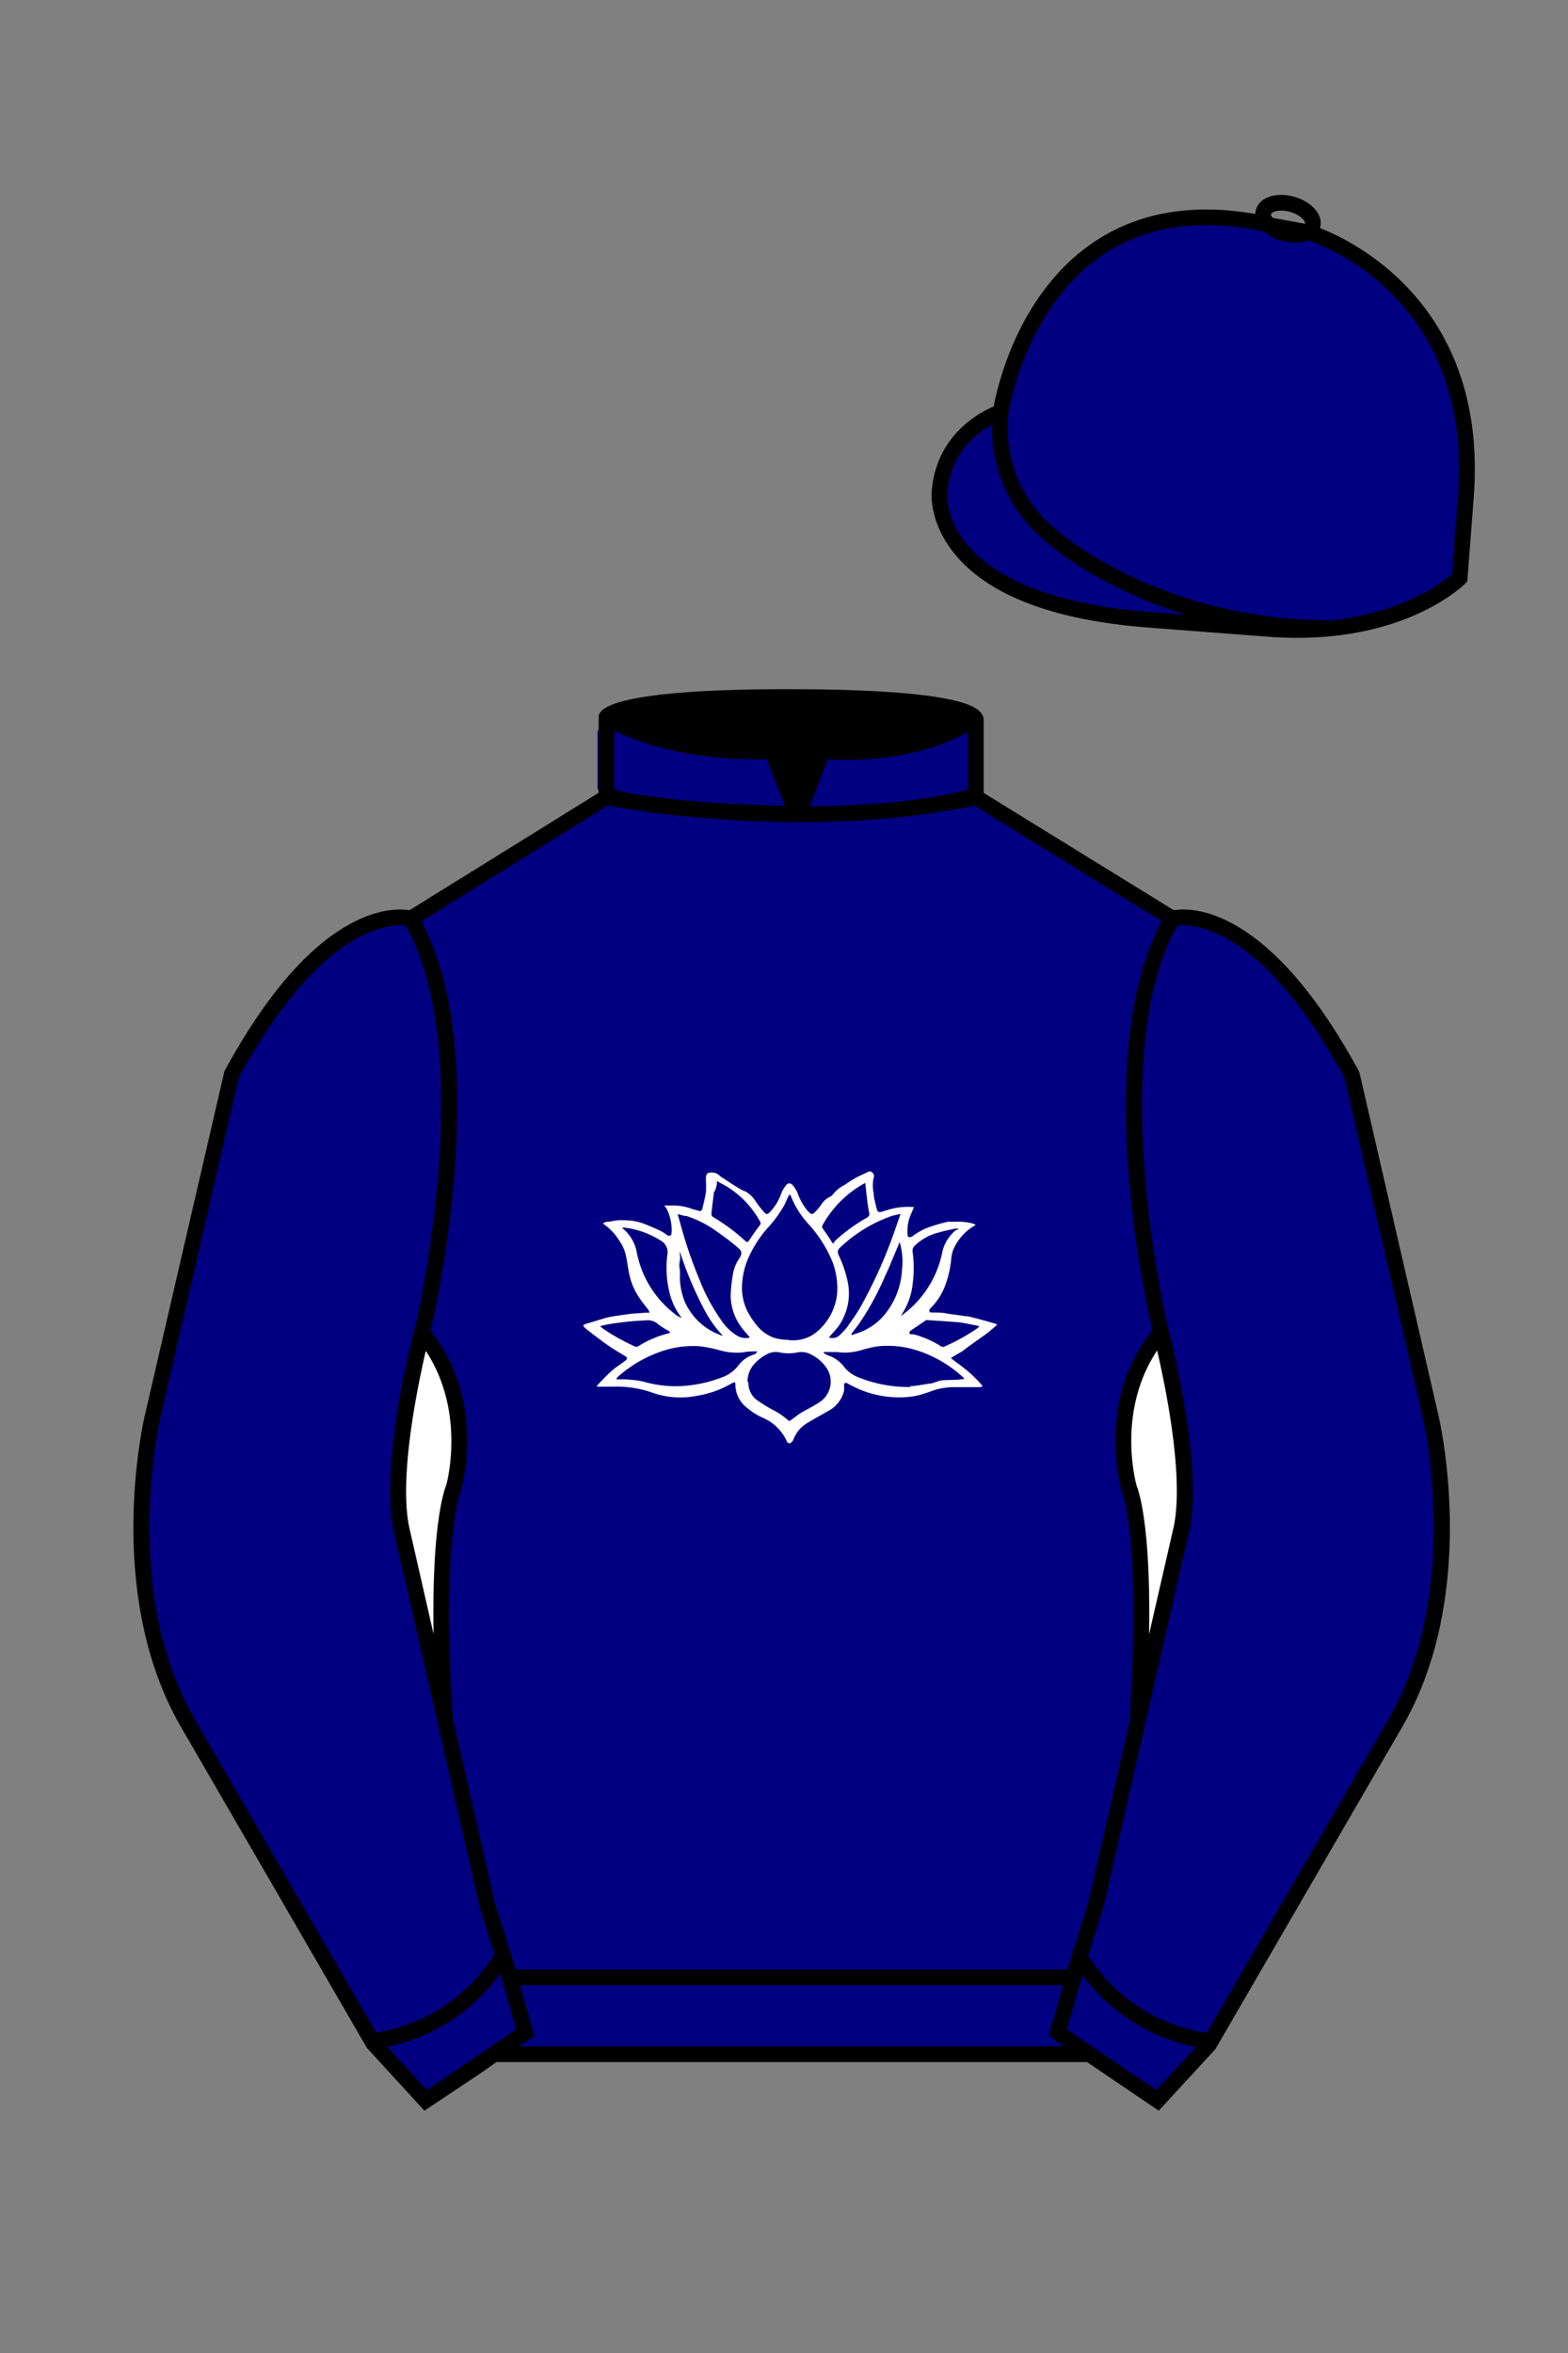
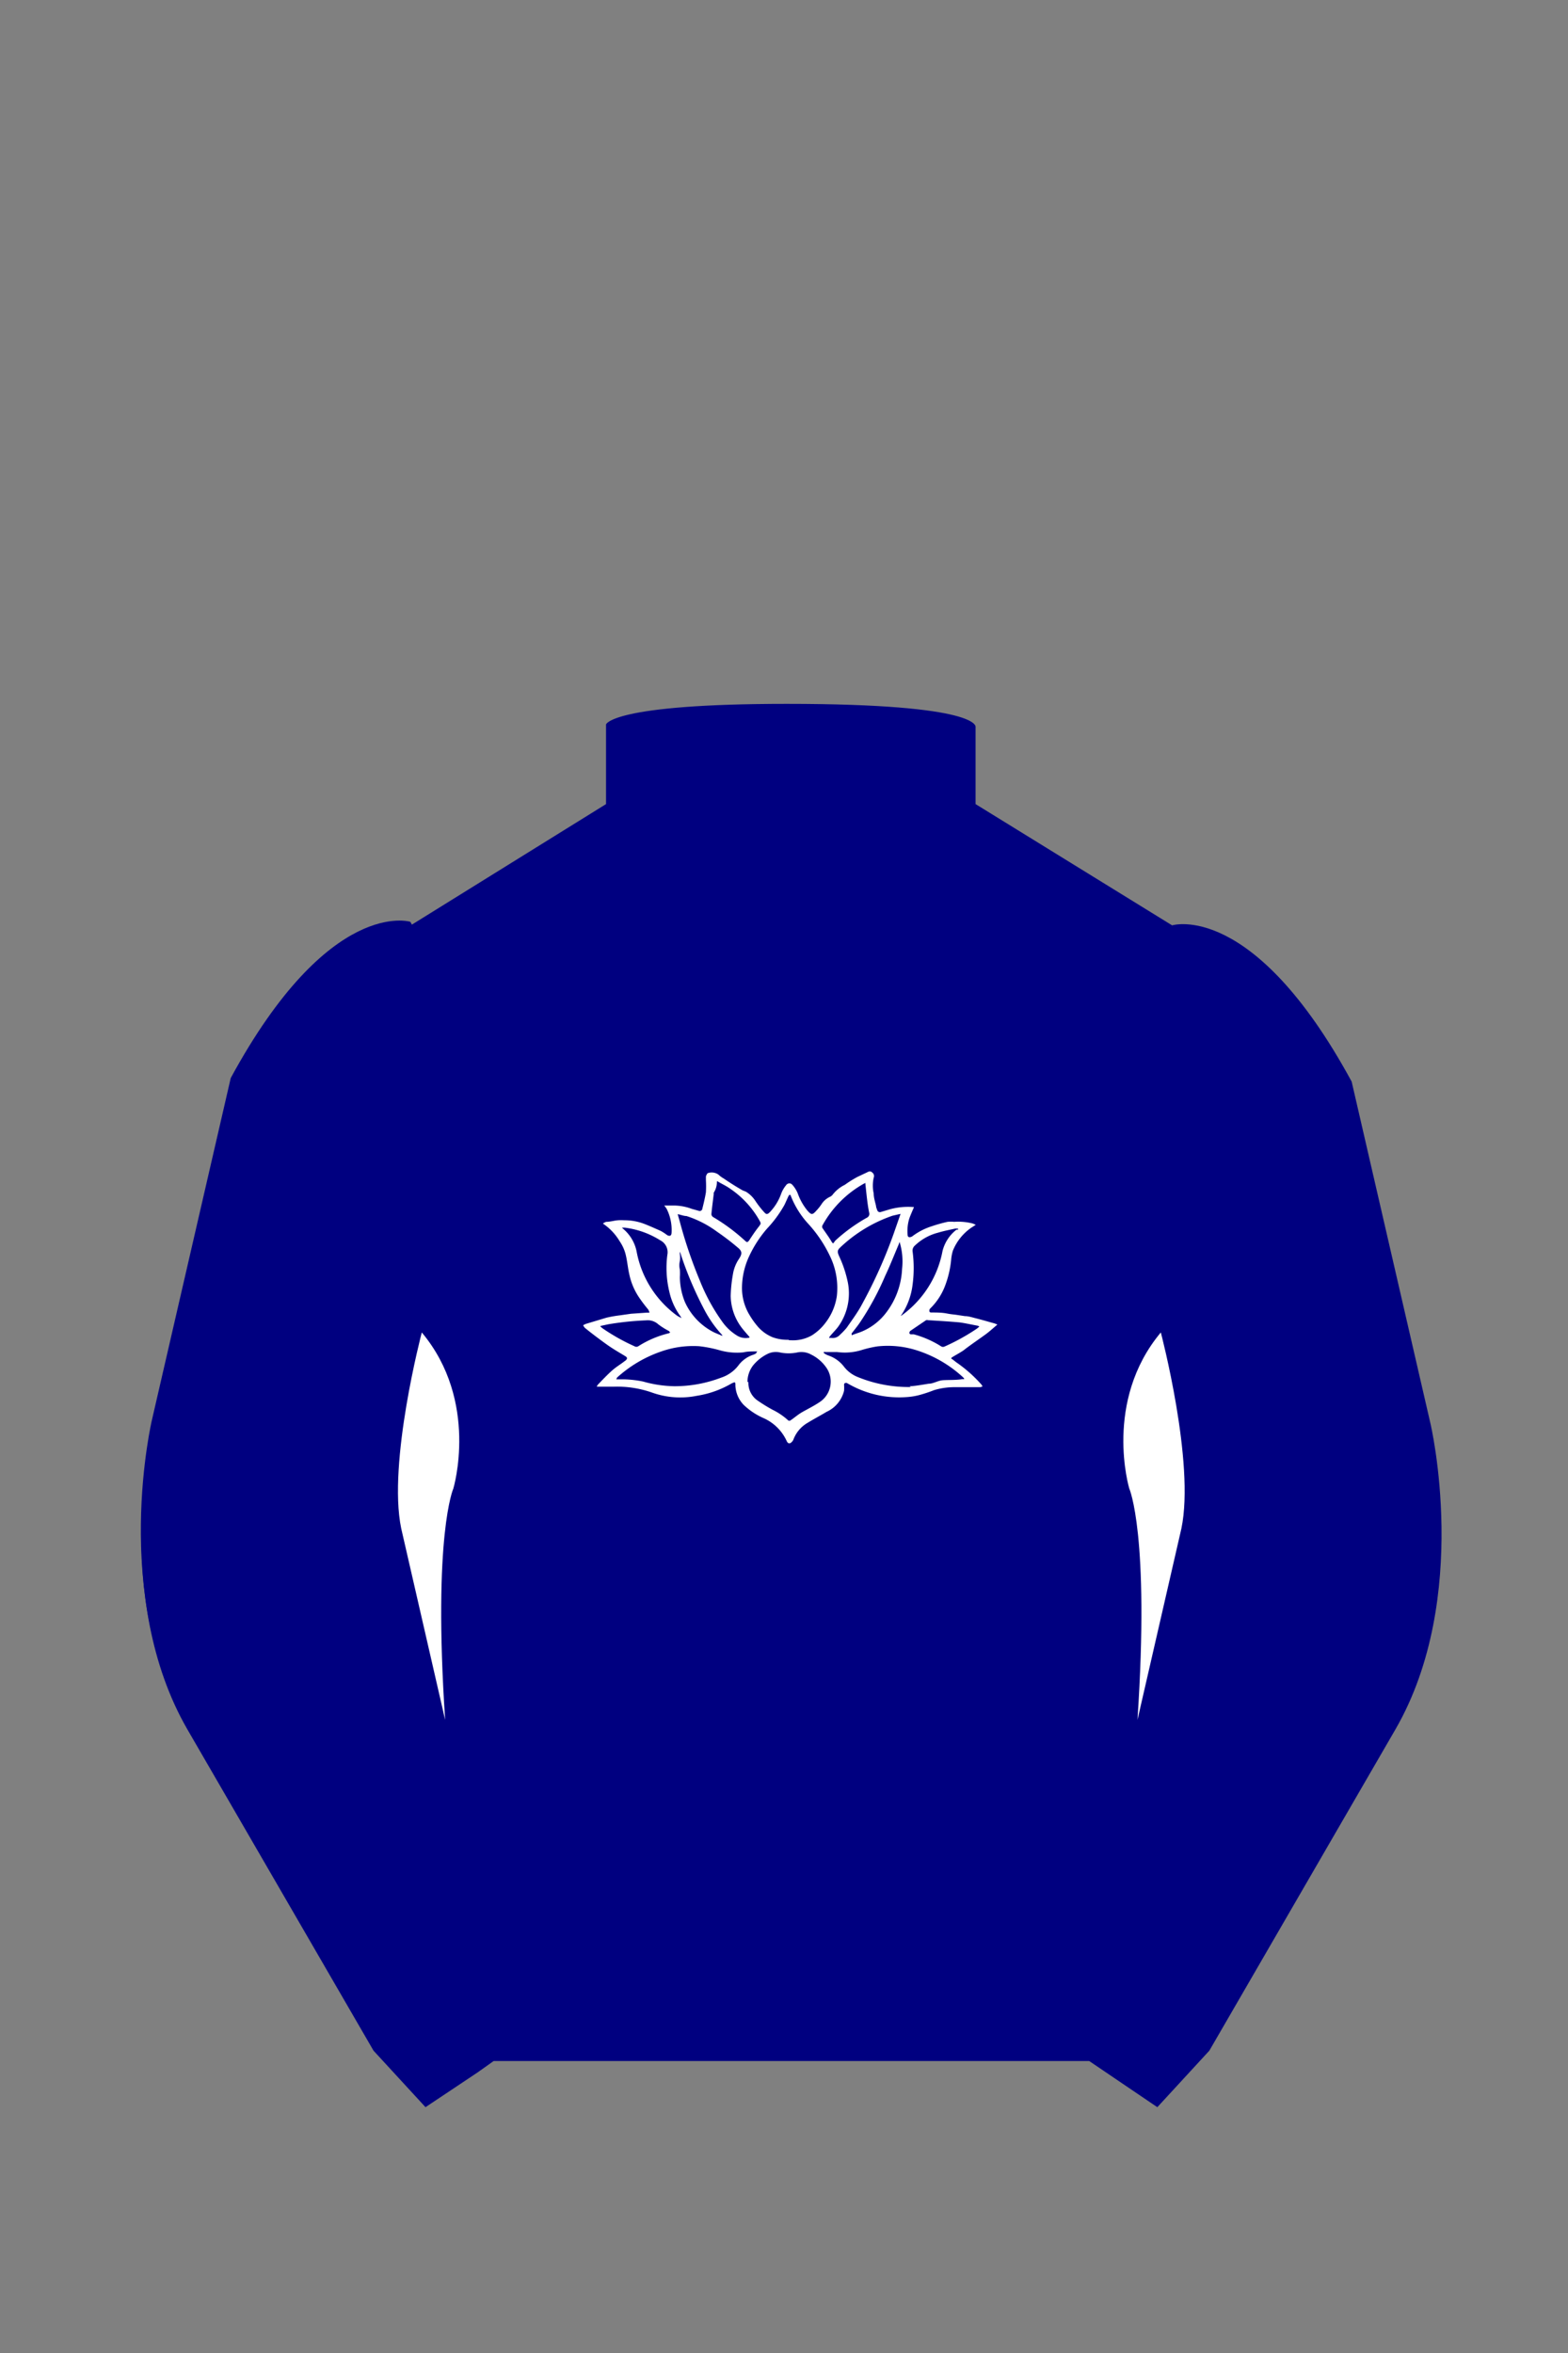
<svg xmlns="http://www.w3.org/2000/svg" viewBox="0 0 100 150">
  <rect x="0" y="0" width="100" height="150" fill="#808080" stroke="none" />
  <path d="M74.752 58.99s5.164-1.613 11.451 9.961l5.025 21.795s2.623 11.087-2.232 19.497l-11.869 20.482-3.318 3.605-4.346-2.944H31.484l-1.03.731-3.317 2.213-1.658-1.802-1.659-1.803-5.936-10.241-5.936-10.241c-2.427-4.205-2.985-9.08-2.936-12.902.049-3.823.705-6.595.705-6.595l2.512-10.897 2.512-10.898c3.144-5.787 6.007-8.277 8.084-9.321 2.077-1.043 3.368-.64 3.368-.64l6.228-3.865 6.229-3.865v-5.08s.087-.328 1.571-.655c1.483-.328 4.364-.655 9.95-.655 6.222 0 9.232.368 10.689.737 1.455.369 1.357.737 1.357.737v4.916l12.535 7.73z" fill="#000080" />
  <g id="Lotus_Flower_Logo" data-name="Lotus Flower Logo">
    <path d="M38.45,78a.7.7,0,0,1,.21-.11c.25,0,.5-.08.75-.1a2.8,2.8,0,0,1,.41,0,3.52,3.52,0,0,1,1.32.25c.33.13.66.28,1,.43a3,3,0,0,1,.33.21l.1.07c.18.08.25,0,.26-.16a3,3,0,0,0-.31-1.52,1.77,1.77,0,0,0-.16-.22h.58a3.32,3.32,0,0,1,1.17.21l.46.13a.17.17,0,0,0,.21-.09s0,0,0,0c.09-.36.18-.73.24-1.09a6.77,6.77,0,0,0,0-.78V75a.53.53,0,0,1,.11-.21.75.75,0,0,1,.69.09,1.66,1.66,0,0,0,.34.25q.55.38,1.14.72c.09.06.2.08.29.13a1.91,1.91,0,0,1,.6.6,6,6,0,0,0,.55.7c.13.15.21.14.35,0a3.3,3.3,0,0,0,.74-1.21,1.85,1.85,0,0,1,.3-.51.25.25,0,0,1,.35-.08l.08.08a2,2,0,0,1,.31.5,3.68,3.68,0,0,0,.62,1.11c.26.29.32.29.58,0a3,3,0,0,0,.32-.4,1.27,1.27,0,0,1,.53-.47.45.45,0,0,0,.19-.15,2.2,2.2,0,0,1,.77-.62,6.9,6.9,0,0,1,.67-.43c.13-.08.28-.14.42-.21l.32-.15c.11-.06.22-.11.33,0a.28.28,0,0,1,.1.34,2.31,2.31,0,0,0,0,1c0,.27.09.53.15.8,0,.09.05.18.08.28a.18.18,0,0,0,.2.11h0l.64-.19a4.44,4.44,0,0,1,1.5-.13c-.1.24-.21.48-.3.73a2.72,2.72,0,0,0-.1,1.1.13.13,0,0,0,.1.09.33.33,0,0,0,.21-.07,4.1,4.1,0,0,1,1.23-.63,9.39,9.39,0,0,1,1-.28,2,2,0,0,1,.42,0,3.74,3.74,0,0,1,1.2.11l.18.08-.28.18a3.27,3.27,0,0,0-1.18,1.47,2.71,2.71,0,0,0-.11.58A6.37,6.37,0,0,1,60.26,82a4,4,0,0,1-.9,1.38.3.3,0,0,0-.09.13c0,.09,0,.15.1.16.35,0,.69,0,1,.06s.42.06.63.09l.53.08c.23,0,.47.08.71.14.4.1.8.22,1.2.33l.17.07c-.28.23-.52.46-.79.65-.45.33-.92.64-1.38,1-.21.14-.43.26-.65.39s-.1.13,0,.21l.19.15a8.86,8.86,0,0,1,1.59,1.4.55.55,0,0,1,.09.14.43.43,0,0,1-.16.05c-.54,0-1.08,0-1.62,0a4.51,4.51,0,0,0-1.31.19,8.69,8.69,0,0,1-.86.29,4.19,4.19,0,0,1-.86.15,6.51,6.51,0,0,1-3.67-.8L54,88.16c-.1,0-.15,0-.17.1a2.73,2.73,0,0,1,0,.4A2,2,0,0,1,52.72,90c-.4.24-.82.46-1.21.7a2.08,2.08,0,0,0-.91,1.07.41.41,0,0,1-.05.09c-.15.2-.29.2-.38,0a2.93,2.93,0,0,0-1.48-1.46,4.41,4.41,0,0,1-1.26-.84,1.89,1.89,0,0,1-.53-1.24c0-.22,0-.24-.24-.13a6.28,6.28,0,0,1-2.22.79,5.37,5.37,0,0,1-2.84-.2,6.72,6.72,0,0,0-2.47-.38l-.92,0-.15,0a.54.54,0,0,1,.07-.13c.29-.3.57-.6.87-.87s.54-.4.8-.6l.12-.09c.09-.1.09-.15,0-.23-.39-.24-.8-.47-1.18-.74s-1-.73-1.45-1.1a.86.86,0,0,1-.1-.16l.16-.08L38.68,84a8.13,8.13,0,0,1,.86-.15l.7-.1h0l1-.07.18,0a.7.7,0,0,0-.08-.2,9.53,9.53,0,0,1-.61-.81,4.21,4.21,0,0,1-.6-1.45c-.1-.44-.13-.89-.25-1.33a2.65,2.65,0,0,0-.36-.76A3.53,3.53,0,0,0,38.45,78Zm11.89,7.44h.11a2.42,2.42,0,0,0,1.34-.32,3.27,3.27,0,0,0,.86-.8,3.64,3.64,0,0,0,.72-1.7,4.65,4.65,0,0,0-.46-2.59,8.36,8.36,0,0,0-1.35-2,5.7,5.7,0,0,1-1.12-1.78s0-.06-.08-.09a.39.39,0,0,0-.08.1l-.24.53a7.61,7.61,0,0,1-1.12,1.53,7.54,7.54,0,0,0-1.15,1.78,4.84,4.84,0,0,0-.45,2,3.33,3.33,0,0,0,.5,1.76,5.06,5.06,0,0,0,.46.65,2.52,2.52,0,0,0,1,.74,2.81,2.81,0,0,0,1,.16ZM47.73,88.1a1.36,1.36,0,0,0,.54,1.15,10.23,10.23,0,0,0,1,.62,4.18,4.18,0,0,1,1,.68.12.12,0,0,0,.14,0c.24-.16.45-.35.7-.5s.78-.41,1.15-.66a1.56,1.56,0,0,0,.47-2.16,2.54,2.54,0,0,0-1-.88,1.28,1.28,0,0,0-.9-.13,2.75,2.75,0,0,1-1.07,0,1.19,1.19,0,0,0-.81.09,2.77,2.77,0,0,0-.91.72,1.72,1.72,0,0,0-.37,1.07Zm.07-2.87c-.19-.22-.37-.42-.52-.62a3.44,3.44,0,0,1-.68-2,9,9,0,0,1,.14-1.36,2.44,2.44,0,0,1,.39-1c.21-.32.21-.49-.09-.73a15.88,15.88,0,0,0-1.31-1,6.74,6.74,0,0,0-1.95-1c-.17,0-.36-.08-.56-.12.05.19.09.32.13.46a29.34,29.34,0,0,0,1.28,3.77,12.22,12.22,0,0,0,1.42,2.61,3.22,3.22,0,0,0,.92.88,1.05,1.05,0,0,0,.83.15ZM58,88.37c.26,0,.74-.08,1.22-.16.3,0,.58-.19.88-.22s.84,0,1.26-.07l.14,0a.41.41,0,0,0-.07-.11,7.84,7.84,0,0,0-3-1.74,6.08,6.08,0,0,0-2.47-.24,7.16,7.16,0,0,0-1,.23,3.63,3.63,0,0,1-1.57.13l-.74,0a.27.27,0,0,0-.12,0s0,.09.08.11a.91.91,0,0,0,.22.11,2.11,2.11,0,0,1,1,.72,2.08,2.08,0,0,0,.89.66,8.58,8.58,0,0,0,3.37.63Zm-15,0a8.35,8.35,0,0,0,3-.55,2.28,2.28,0,0,0,1.08-.76,1.92,1.92,0,0,1,.94-.69,1,1,0,0,0,.21-.1s0-.08.08-.12l-.13,0c-.25,0-.52,0-.77.06a4,4,0,0,1-1.5-.13,8.21,8.21,0,0,0-1.31-.26,6.13,6.13,0,0,0-2.36.31,8.1,8.1,0,0,0-2.9,1.7s0,.07-.05.1l.1,0c.14,0,.27,0,.4,0a7,7,0,0,1,1.22.14,7.73,7.73,0,0,0,2,.3Zm14.49-11-.57.13a9.17,9.17,0,0,0-3.31,2c-.22.2-.22.3-.09.59a7.37,7.37,0,0,1,.52,1.52,3.63,3.63,0,0,1-.61,3c-.15.19-.32.36-.48.55a.57.57,0,0,0-.08.13l.15,0a.61.61,0,0,0,.55-.2,4.57,4.57,0,0,0,.43-.45c.35-.51.72-1,1-1.54a30.8,30.8,0,0,0,2-4.47l.47-1.35ZM57.24,84l0,0,.26-.14a6.56,6.56,0,0,0,2.61-4.11A2.5,2.5,0,0,1,61,78.39l.1,0,0-.07h-.18c-.36.08-.73.15-1.09.26a3.34,3.34,0,0,0-1.49.83.42.42,0,0,0-.14.36,8,8,0,0,1,0,2.13,4.39,4.39,0,0,1-.82,2.08l0,.09Zm-13.79,0,0,0-.06-.1a4.15,4.15,0,0,1-.7-1.54A6.47,6.47,0,0,1,42.56,80a.85.85,0,0,0-.45-.93l0,0a5.48,5.48,0,0,0-2.28-.81l-.17,0,.11.1a2.53,2.53,0,0,1,.83,1.42,6.53,6.53,0,0,0,2.62,4.12l.25.13Zm2.27-8.7,0,0a1.26,1.26,0,0,1-.2.73.19.19,0,0,0,0,.07c-.05.43-.11.86-.15,1.29a.23.23,0,0,0,.1.19,12.09,12.09,0,0,1,2.05,1.52c.12.11.14.1.24,0,.19-.29.38-.58.59-.85s.19-.25.06-.49a6,6,0,0,0-1.87-2c-.24-.17-.51-.29-.76-.44Zm9.47.11h0l-.12.06a6.81,6.81,0,0,0-2.62,2.65.18.18,0,0,0,0,.16c.18.27.37.52.54.8s.13.19.29,0a10.69,10.69,0,0,1,2-1.45.27.27,0,0,0,.15-.33C55.32,76.77,55.26,76.12,55.19,75.47Zm-.87,9.71,0,0c.19-.08.39-.14.58-.21a3.79,3.79,0,0,0,1.63-1.25,4.94,4.94,0,0,0,1-2.77,4.21,4.21,0,0,0-.16-1.72l-.06.17c-.29.68-.56,1.37-.86,2a17.7,17.7,0,0,1-1.63,3c-.16.23-.34.45-.51.67Zm8.14-.55a.34.34,0,0,0-.12-.06c-.39-.07-.77-.16-1.15-.21-.67-.06-1.33-.1-2-.14a.2.2,0,0,0-.13,0l-1,.68A.18.18,0,0,0,58,85a.14.14,0,0,0,.07.06l.2,0a6.37,6.37,0,0,1,1.77.78.23.23,0,0,0,.2,0,13.33,13.33,0,0,0,2.06-1.14Zm-24.16,0,0,0a1.53,1.53,0,0,0,.16.13,12.83,12.83,0,0,0,2,1.12.23.23,0,0,0,.25,0,6.4,6.4,0,0,1,1.92-.82.24.24,0,0,0,.11-.06l-.08-.09a4.69,4.69,0,0,1-.67-.42,1,1,0,0,0-.78-.26,19.29,19.29,0,0,0-2.41.25l-.51.11Zm7.76.54v0l0,0a7.49,7.49,0,0,1-1.11-1.56,23.08,23.08,0,0,1-1.53-3.58,1.15,1.15,0,0,0-.06-.17.38.38,0,0,0,0,.15,1.54,1.54,0,0,1,0,.43,1.18,1.18,0,0,0,0,.56,3.88,3.88,0,0,1,0,.48A4.29,4.29,0,0,0,43.68,83a4,4,0,0,0,1.75,1.88c.2.11.42.18.63.28Z" fill="#FFFFFF" />
  </g>
  <g id="CAP">
-     <path fill="#000080" d="M83.483 14.819s11.045 3.167 10.006 16.831l-.299 3.929-.098 1.266s-3.854 3.878-12.191 3.244l-7.594-.578c-14.146-1.076-13.389-8.132-13.389-8.132.299-3.929 3.901-5.104 3.901-5.104s2.192-14.981 16.72-12.033l.391.107 2.553.47z" />
-   </g>
+     </g>
  <path fill="#000080" d="M27.109 134.103l2.913-1.944 1.434-.999 2.014-1.385-1.298-4.521-1.154-3.698-5.45-23.896c-.876-4.191 1.314-12.492 1.314-12.492s4.328-17.817-.715-26.405c0 0-5.164-1.613-11.452 9.961L9.69 90.519s-2.623 11.088 2.231 19.498l11.871 20.482 3.317 3.604" />
-   <path fill="#000080" d="M73.785 134.1l-2.912-1.944-1.434-1-2.014-1.384 1.297-4.521 1.154-3.698 5.451-23.896c.875-4.191-1.314-12.493-1.314-12.493s-4.328-17.816.715-26.404c0 0 5.164-1.613 11.451 9.961l5.025 21.795s2.623 11.087-2.232 19.497l-11.869 20.482-3.318 3.605" />
-   <path fill="#000080" d="M47.835 48.387l1.188 2.979s-8-.104-10.917-1.063v-3.75c0 .001 3.843 2.084 9.729 1.834zm3.948 0l-1.219 3c5.563.094 10.125-1.063 10.125-1.063v-3.688c-3.656 2.033-8.906 1.751-8.906 1.751z" />
  <path fill="#fff" d="M25.587 97.434c-.875-4.191 1.313-12.492 1.313-12.492 3.678 4.398 2.014 9.944 2.014 9.944s-1.313 2.917-.525 14.753l-2.802-12.205z" />
  <path fill="#fff" d="M75.345 97.434c.877-4.191-1.313-12.492-1.313-12.492-3.678 4.398-2.014 9.944-2.014 9.944s1.313 2.917.525 14.753l2.802-12.205z" />
-   <path d="M84.819 40.543c-11.27 0-17.779-5.718-18.052-5.961-4.297-3.521-3.444-8.346-3.406-8.55l.982.184c-.033.181-.769 4.457 3.075 7.606.08.071 6.532 5.721 17.403 5.721h.09l.002 1h-.094z  M82.73 40.661c-.596 0-1.218-.023-1.867-.072l-7.593-.579c-6.005-.457-10.158-2.021-12.344-4.647-1.696-2.038-1.513-3.956-1.504-4.037.271-3.571 3.034-5.027 3.952-5.415.256-1.371 1.571-7.096 6.191-10.343 2.977-2.091 6.7-2.705 11.074-1.816l.423.115 2.559.471c.114.033 11.425 3.44 10.367 17.35l-.411 5.379-.13.13c-.151.154-3.53 3.464-10.717 3.464zm-5.795-26.304c-2.591 0-4.87.677-6.794 2.03-4.813 3.383-5.817 9.896-5.826 9.961l-.045.305-.294.098c-.134.044-3.289 1.132-3.558 4.667-.008.078-.137 1.629 1.303 3.337 1.386 1.645 4.527 3.718 11.625 4.258l7.594.578c7.166.546 10.944-2.356 11.67-2.982l.381-4.997c.977-12.83-9.1-16.144-9.624-16.307l-2.958-.58a17.567 17.567 0 0 0-3.474-.368z  M82.73 40.661c-.596 0-1.218-.023-1.867-.072l-7.593-.579c-6.005-.457-10.158-2.021-12.344-4.647-1.696-2.038-1.513-3.956-1.504-4.037.271-3.571 3.034-5.027 3.952-5.415.256-1.371 1.571-7.096 6.191-10.343 2.977-2.091 6.7-2.705 11.074-1.816l.423.115 2.559.471c.114.033 11.425 3.44 10.367 17.35l-.411 5.379-.13.13c-.151.154-3.53 3.464-10.717 3.464zm-5.795-26.304c-2.591 0-4.87.677-6.794 2.03-4.813 3.383-5.817 9.896-5.826 9.961l-.045.305-.294.098c-.134.044-3.289 1.132-3.558 4.667-.008.078-.137 1.629 1.303 3.337 1.386 1.645 4.527 3.718 11.625 4.258l7.594.578c7.166.546 10.944-2.356 11.67-2.982l.381-4.997c.977-12.83-9.1-16.144-9.624-16.307l-2.958-.58a17.567 17.567 0 0 0-3.474-.368z  M82.574 15.469a3.11 3.11 0 0 1-.82-.114c-.686-.19-1.256-.589-1.524-1.066-.169-.299-.215-.613-.132-.908.223-.802 1.273-1.161 2.436-.838.685.189 1.255.587 1.524 1.065.169.299.215.614.132.91-.082.295-.282.54-.58.709-.285.16-.646.242-1.036.242zm-.858-2.042c-.389 0-.63.131-.655.223-.009.033.005.087.039.147.104.185.409.452.922.594.513.143.91.07 1.095-.035.061-.035.101-.074.109-.107l.001-.002c.01-.033-.005-.088-.04-.149-.104-.185-.408-.451-.92-.593a2.105 2.105 0 0 0-.551-.078z  M73.901 134.551l-7.018-4.773 1.396-4.866 1.157-3.71 5.441-23.858c.839-4.021-1.289-12.173-1.311-12.254-.181-.745-4.32-18.123.767-26.785l.099-.167.184-.057c.229-.071 5.632-1.596 12.04 10.199l.048.126 5.025 21.795c.108.458 2.611 11.375-2.287 19.859L77.51 130.632l-3.609 3.919zm-5.857-5.19l5.701 3.883 2.991-3.249 11.842-20.436c4.696-8.134 2.204-19.022 2.179-19.131l-5.011-21.731c-5.364-9.843-9.742-9.825-10.658-9.696-4.709 8.387-.593 25.667-.55 25.842.088.334 2.206 8.455 1.317 12.714l-5.453 23.905-1.164 3.736-1.194 4.163zM27.069 134.554l-3.671-4.006-11.871-20.482c-4.897-8.485-2.394-19.403-2.284-19.864l5.071-21.919c6.411-11.799 11.813-10.27 12.04-10.199l.185.057.098.167c5.087 8.663.948 26.041.77 26.776-.024.091-2.152 8.245-1.31 12.271l5.448 23.888 1.144 3.661 1.4 4.877-7.02 4.773zm-2.834-4.555l2.99 3.248 5.702-3.883-1.198-4.175-1.151-3.688-5.46-23.934c-.893-4.267 1.227-12.388 1.317-12.731.04-.165 4.155-17.44-.551-25.829-.909-.107-5.339-.069-10.661 9.692l-5.008 21.729c-.026.111-2.519 11.001 2.176 19.136l11.844 20.435z  M23.777 130.604l-.057-.998c.049-.003 4.939-.348 7.894-5.146l.852.523c-3.237 5.258-8.468 5.609-8.689 5.621z  M27.903 109.751l-2.805-12.215c-.89-4.259 1.229-12.379 1.319-12.723l.247-.935.621.742c3.807 4.551 2.18 10.171 2.109 10.408-.034.087-1.268 3.124-.505 14.576l-.986.147zm-1.827-12.425l1.575 6.859c-.126-7.325.762-9.403.808-9.505-.004 0 1.317-4.618-1.323-8.591-.54 2.327-1.721 8.062-1.06 11.237zM51.09 52.412c-6.99 0-12.442-1.079-12.523-1.095l.198-.98c.12.025 12.197 2.409 23.363.001l.211.978c-3.813.822-7.727 1.096-11.249 1.096z  M51.547 52.42l-.754-.02c-10.628-.278-12.238-1.21-12.453-1.394l.65-.76-.325.38.288-.408c.059.036 1.529.871 11.112 1.161l-1.17-2.989c-1.409.054-6.492.059-10.477-2.209l.494-.869c4.315 2.455 10.223 2.065 10.282 2.063l.367-.026 1.986 5.071z  M50.904 52.404h-.733l1.983-5.065.379.041c.058.007 5.735.577 9.436-2.061l.58.814c-3.475 2.477-8.334 2.363-9.738 2.272L51.638 51.4c7.338-.069 10.418-1.167 10.449-1.178l.344.939c-.139.051-3.485 1.243-11.527 1.243z  M73.031 109.751l-.986-.146c.762-11.452-.472-14.489-.484-14.519-.092-.295-1.719-5.915 2.088-10.466l.621-.742.246.935c.091.344 2.209 8.465 1.318 12.723l-.002.01-2.801 12.205zm.766-23.661c-2.652 3.985-1.314 8.603-1.3 8.652.027.051.912 2.12.786 9.44l1.573-6.856c.663-3.176-.518-8.911-1.059-11.236zM32.544 125.555h35.971v1H32.544zM77.101 130.604c-.222-.012-5.455-.362-8.689-5.621l.852-.523c2.964 4.818 7.844 5.144 7.893 5.146l-.056.998zM50.949 44.453c9.949 0 11.197 1.295 11.197 1.295-3.447 2.682-9.653 2.065-9.653 2.065l-1.61 3.884-1.652-3.822c-8.023 0-10.431-2.188-10.431-2.188s1.083-1.234 12.149-1.234z  M73.899 134.553l-4.575-3.1H31.658l-.9.639-3.685 2.459-3.671-4.007-11.871-20.482c-2.565-4.445-3.049-9.609-3.003-13.16.049-3.834.691-6.588.719-6.703l5.071-21.919c2.657-4.891 5.449-8.097 8.299-9.529 1.731-.87 2.992-.805 3.498-.724l12.051-7.479.017-4.93c.111-.418.748-.75 1.947-1.015 2.004-.442 5.388-.667 10.058-.667 5.202 0 8.839.253 10.812.752.907.23 1.427.502 1.636.857a.696.696 0 0 1 .099.391v4.611l12.125 7.479c1.135-.186 6.067-.296 11.799 10.253l.048.126L91.732 90.2c.108.458 2.611 11.375-2.287 19.859L77.51 130.632l-3.611 3.921zm-49.659-4.558l2.99 3.249 4.109-2.791h38.292l4.116 2.789 2.989-3.247 11.842-20.436c4.701-8.143 2.204-19.022 2.179-19.131l-5.011-21.732c-5.95-10.916-10.79-9.678-10.836-9.661l-.212.061-.194-.114-12.771-7.877v-5.079c-.095-.068-.353-.209-.98-.369-1.301-.329-4.189-.722-10.566-.722-5.727 0-8.513.35-9.842.644-.712.157-1.041.303-1.179.382v5.143l-12.887 7.998-.218-.068c-.006-.002-1.155-.315-2.994.609-1.825.917-4.664 3.233-7.837 9.053l-5.008 21.729c-.007.03-.645 2.771-.692 6.489-.044 3.425.417 8.398 2.869 12.646l11.841 20.435zm14.835-83.971z  " fill="#000000" />
</svg>